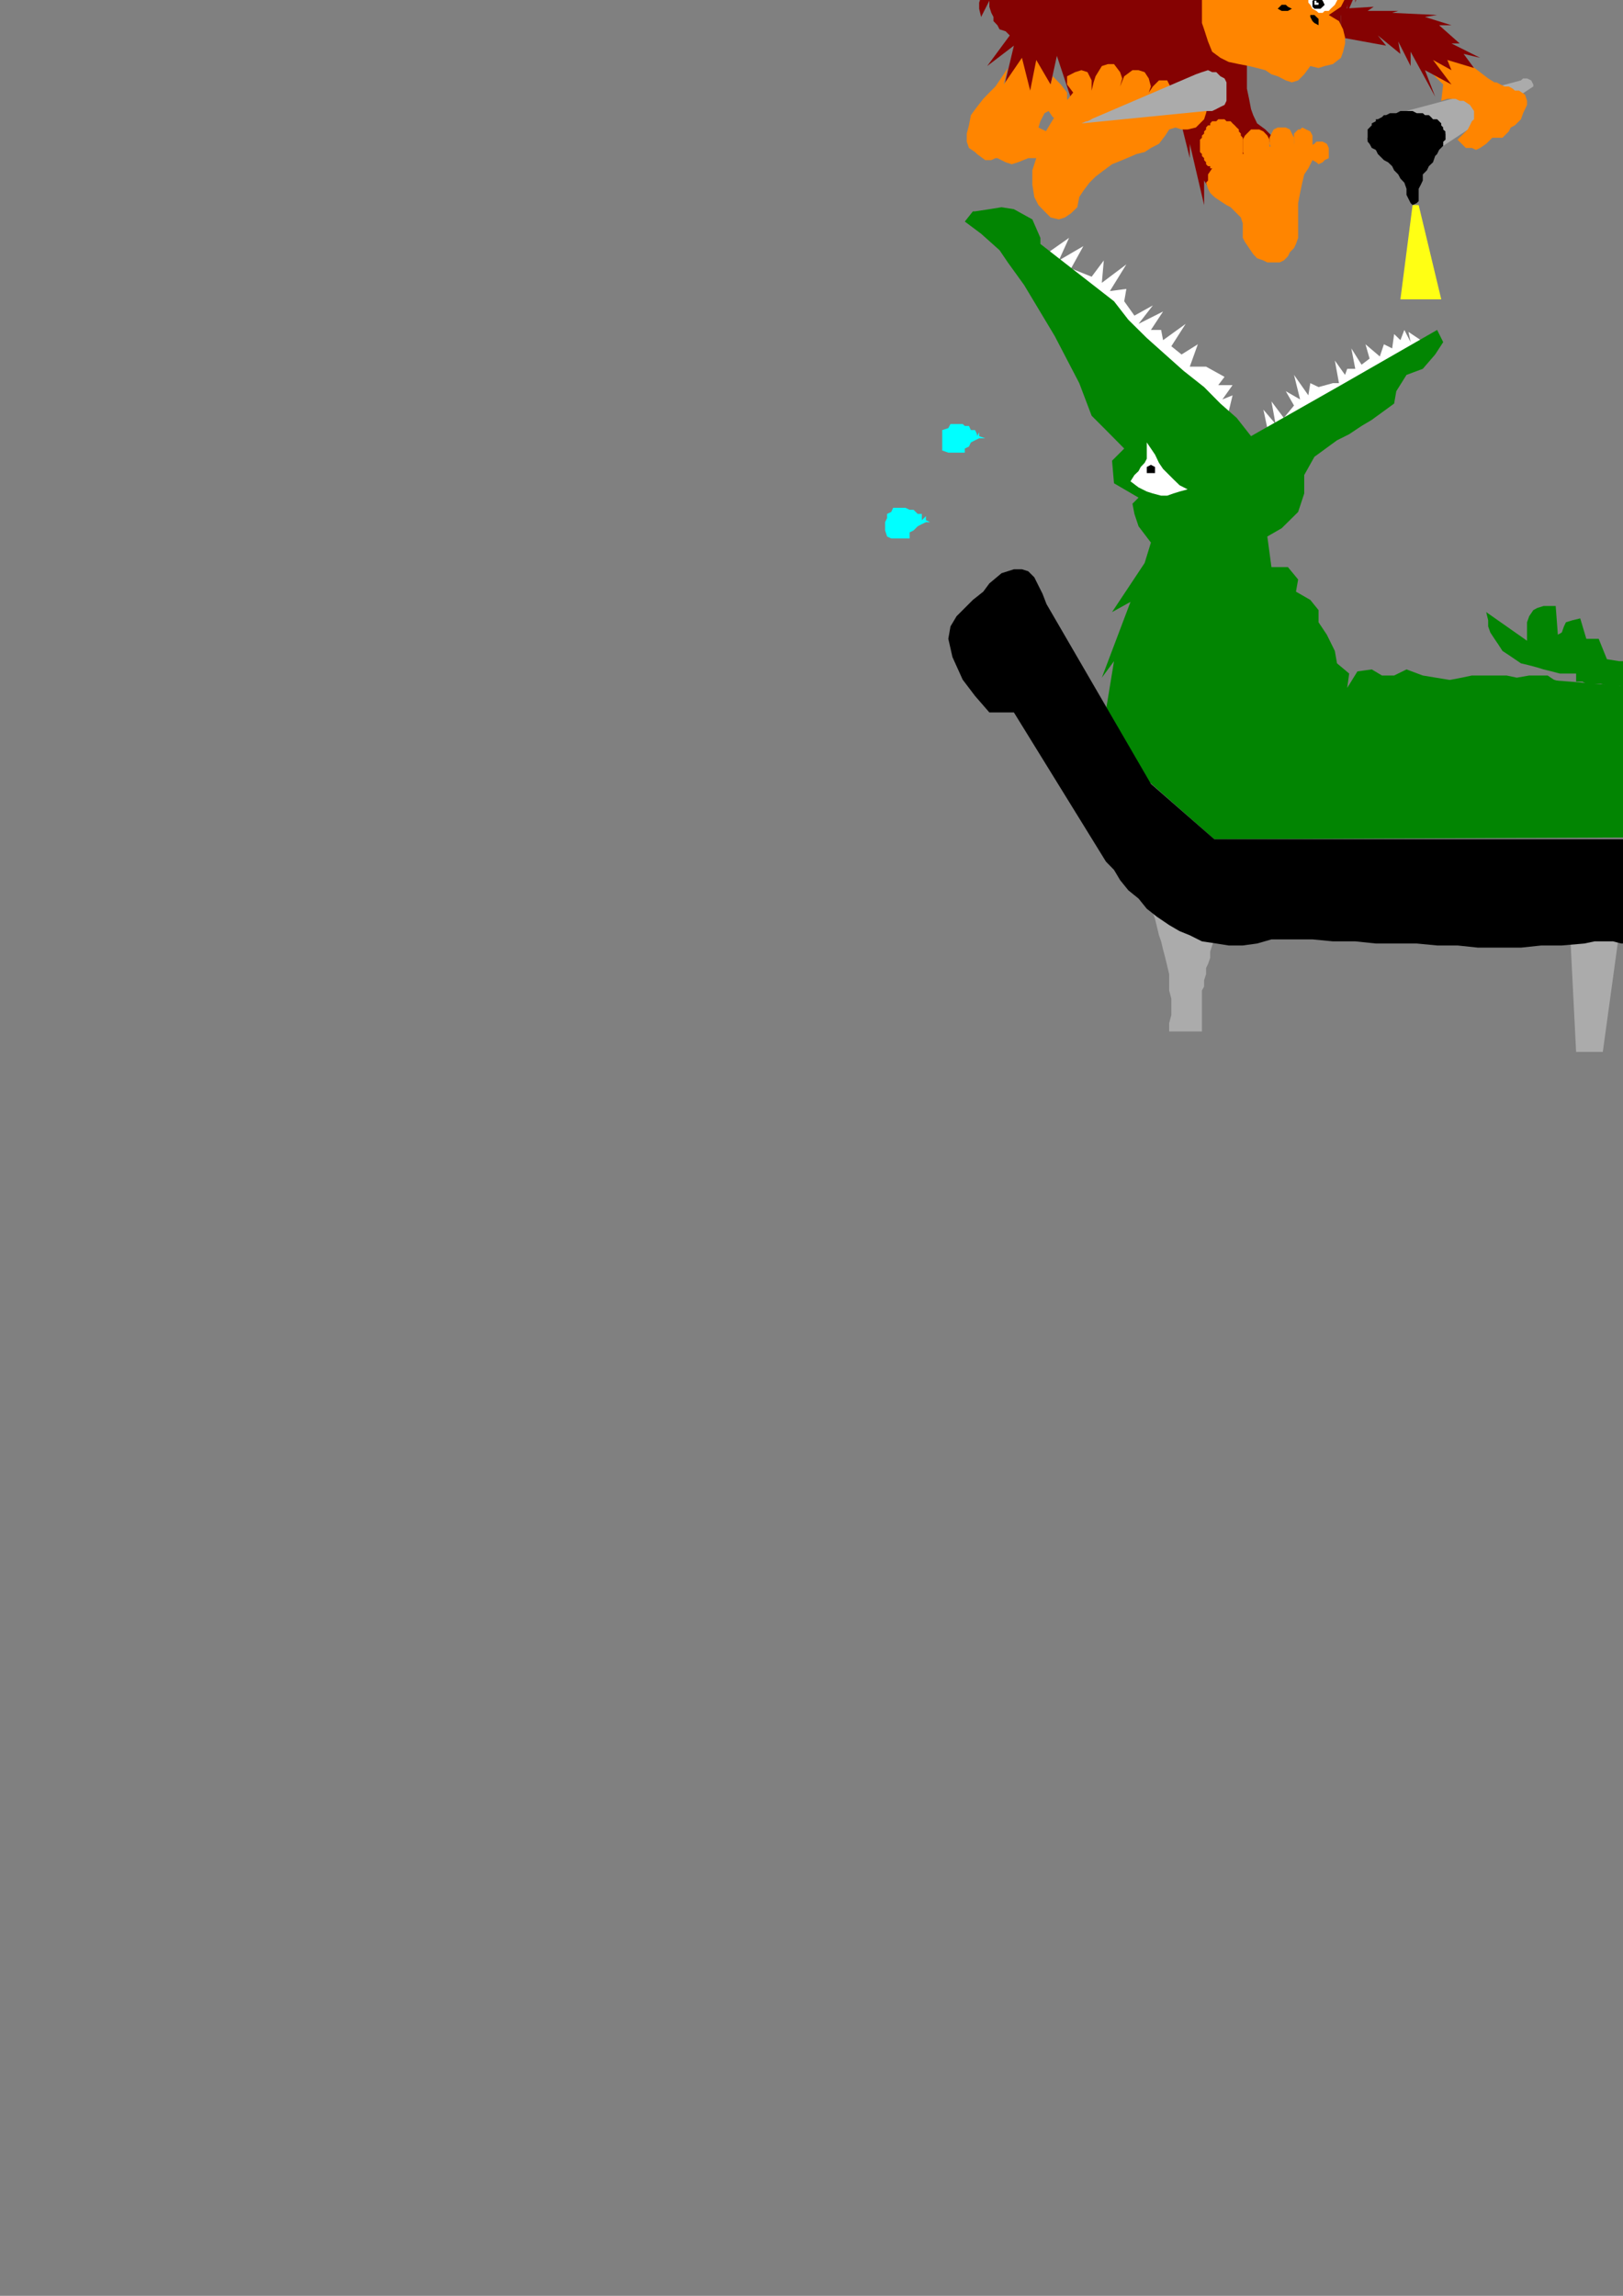
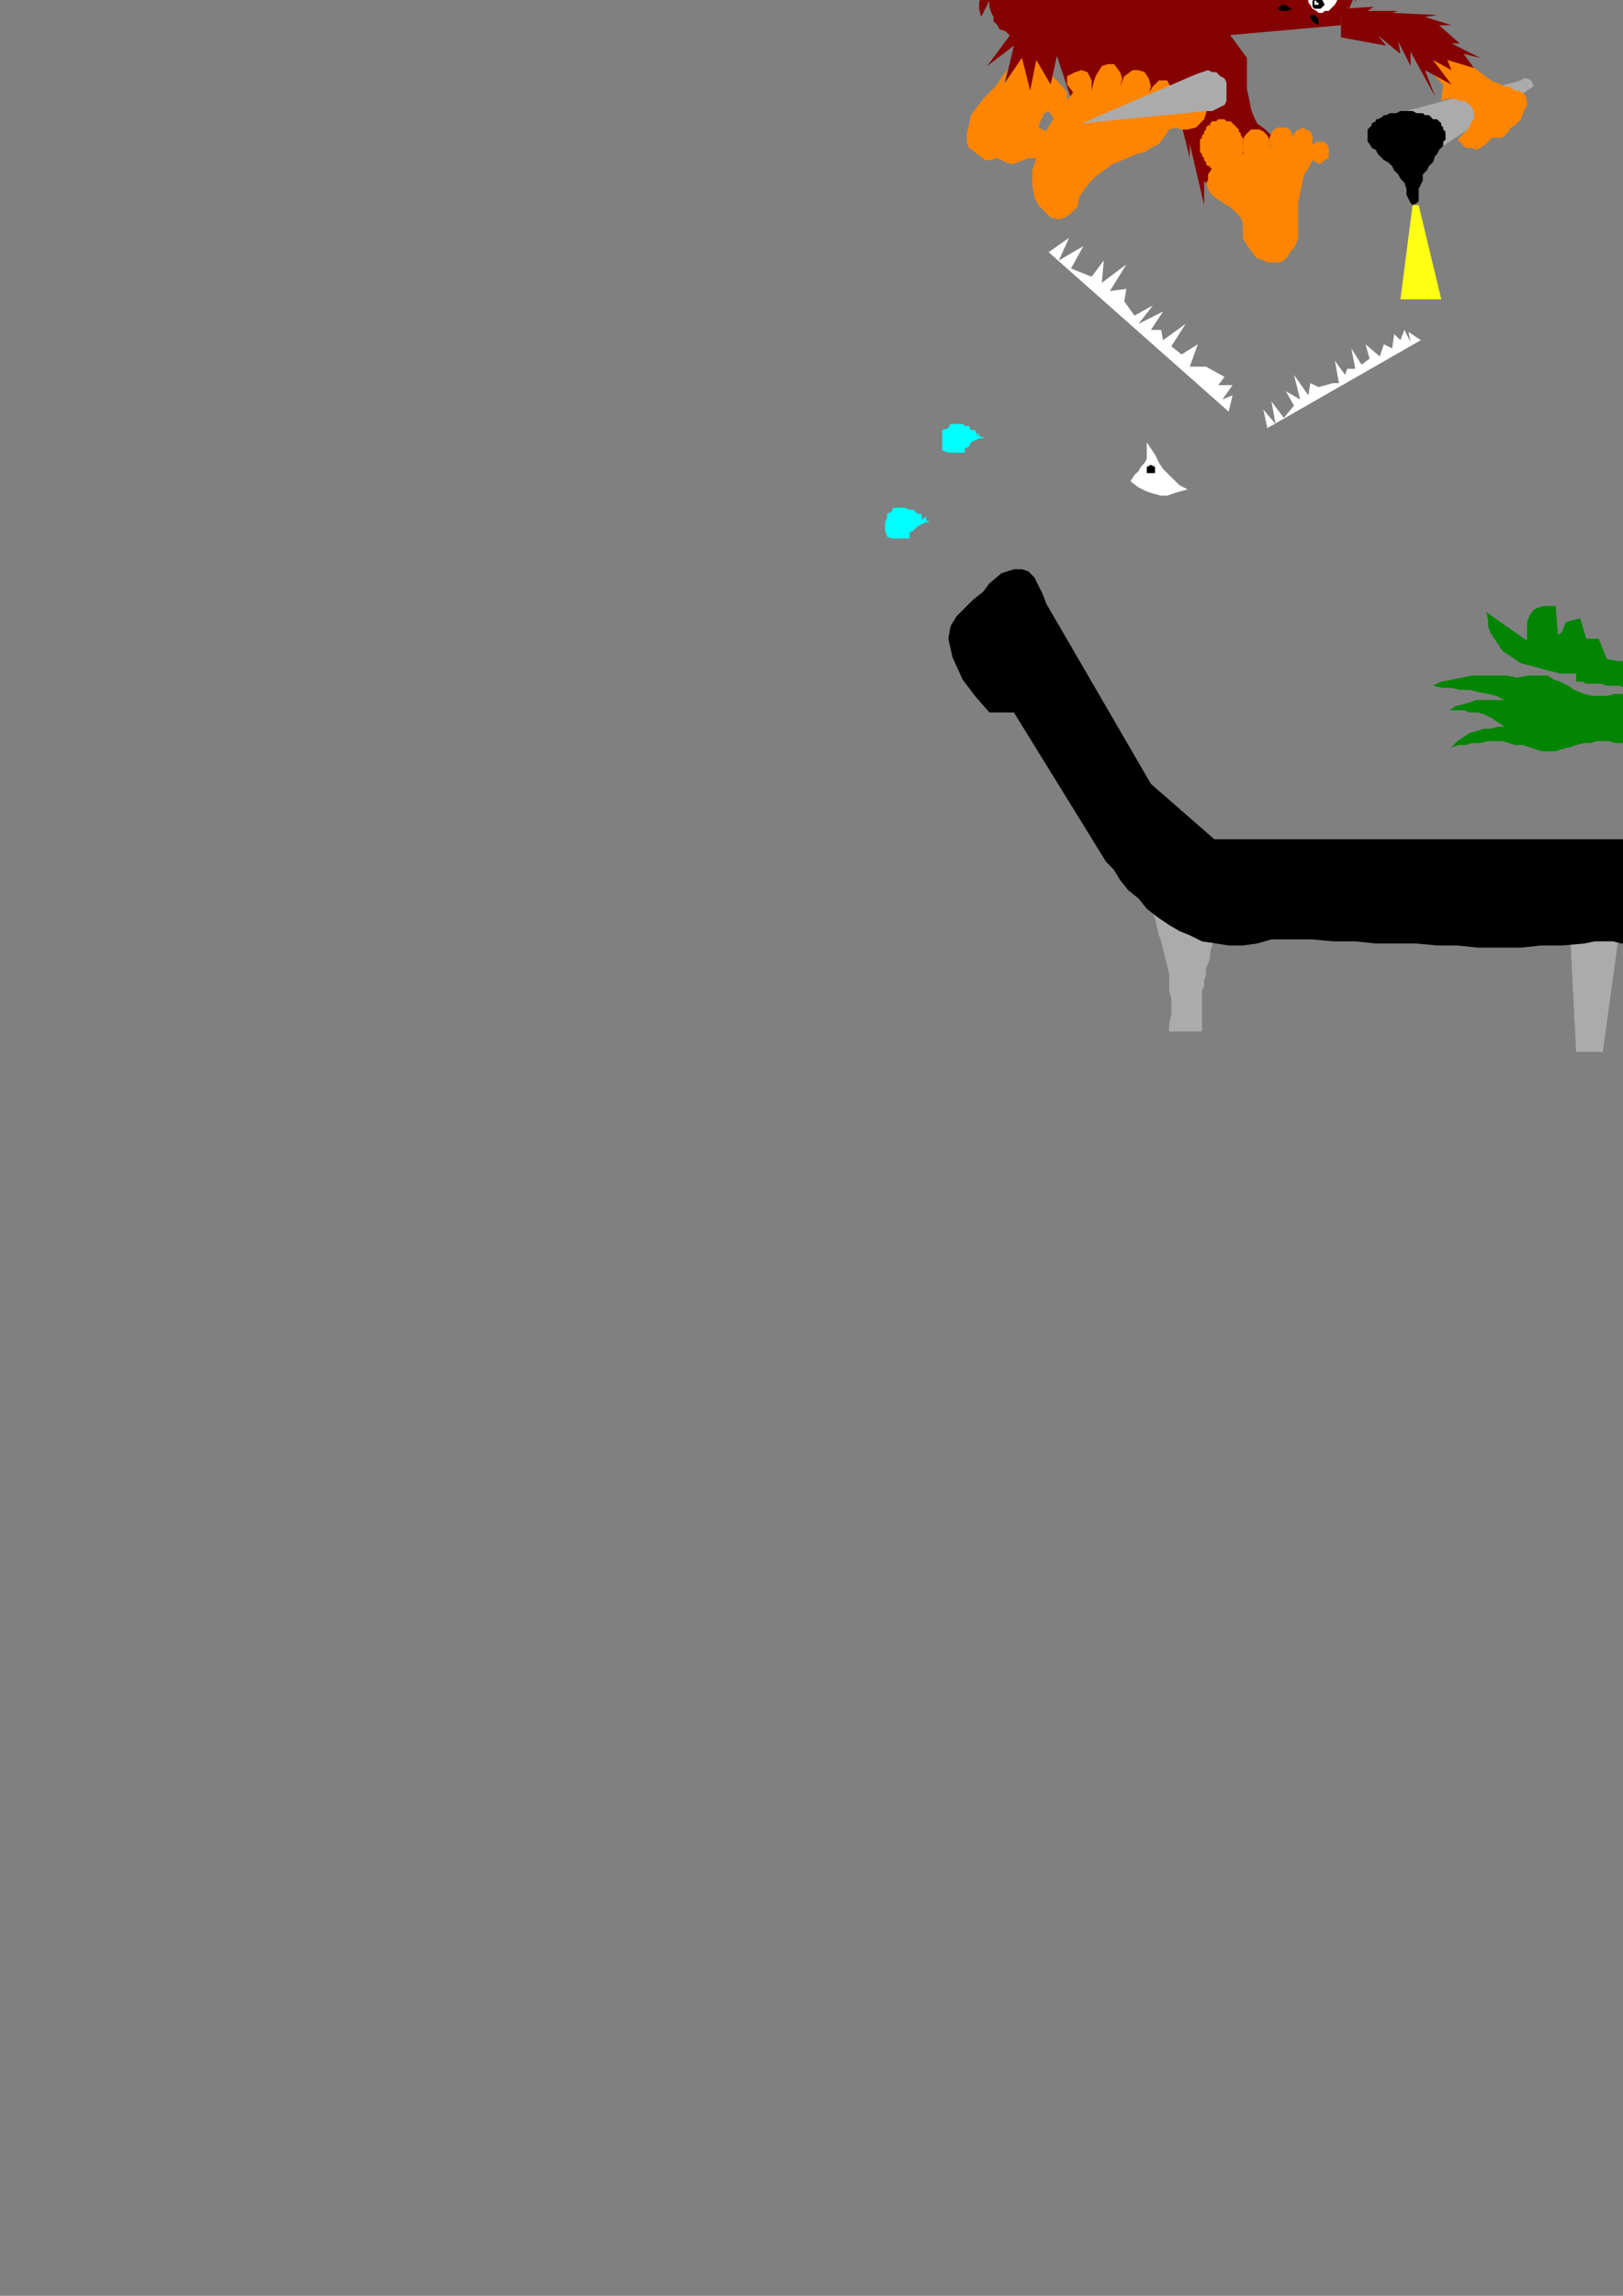
<svg xmlns="http://www.w3.org/2000/svg" height="841.89pt" viewBox="0 0 595.276 841.89" width="595.276pt" version="1.1" id="cc62aa00-f60c-11ea-855e-dcc15c148e23">
  <rect x="0" y="0" width="595.276" height="841.89" fill="#808080" stroke="none" />
  <g>
    <g>
      <path style="stroke:#000000;stroke-width:0.0;stroke-miterlimit:10.433;fill:#ababab;" d="M 512.846,41.505 L 557.846,29.481 558.638,28.761 560.078,28.761 561.59,29.481 562.382,30.993 562.382,31.713 527.102,54.969 526.382,53.457 524.078,51.225 523.358,50.505 521.846,49.713 521.126,48.201 519.614,47.481 518.822,45.969 517.382,45.249 516.59,43.737 514.358,42.225 512.846,41.505 512.846,41.505 Z" />
      <path style="stroke:#ffffff;stroke-width:0.0;stroke-miterlimit:10.433;fill:none;" d="M 524.078,39.993 L 559.358,30.201" />
      <path style="stroke:#000000;stroke-width:0.0;stroke-miterlimit:10.433;fill:#850202;" d="M 436.382,-7.239 L 429.614,-9.543 423.638,-13.287 417.59,-16.239 410.822,-20.055 404.846,-22.287 397.358,-25.239 389.078,-26.751 380.078,-26.751 375.614,-26.751 371.078,-26.751 366.614,-26.751 361.358,-26.031 368.126,-24.519 366.614,-23.799 365.102,-23.799 364.382,-23.007 362.87,-22.287 362.078,-20.775 360.638,-20.055 359.846,-18.543 358.334,-17.031 365.102,-20.055 363.59,-19.263 362.87,-17.751 361.358,-17.031 360.638,-15.519 359.846,-14.007 359.126,-12.495 359.126,-11.055 358.334,-9.543 363.59,-12.495 362.078,-10.263 361.358,-8.751 360.638,-6.519 359.846,-4.287 359.846,-1.263 359.126,0.969 359.126,3.201 359.846,6.225 362.87,0.249 362.87,2.481 363.59,4.713 364.382,6.225 364.382,7.737 365.822,9.249 366.614,10.761 368.846,11.481 370.358,12.993 362.078,24.225 371.87,16.737 368.126,32.505 377.846,36.249 385.334,30.993 387.638,20.481 393.614,38.481 432.638,42.945 436.382,57.993 436.382,52.737 441.638,75.201 441.638,66.201 445.382,72.249 467.126,50.505 464.102,47.481 461.078,45.249 459.638,42.225 458.846,39.993 458.126,36.249 457.334,32.505 457.334,27.249 457.334,21.201 436.382,-7.239 Z" />
      <path style="stroke:#000000;stroke-width:0.0;stroke-miterlimit:10.433;fill:#ffffff;" d="M 464.822,156.993 L 463.382,150.225 467.846,155.481 466.334,147.201 470.87,153.249 474.614,148.713 471.59,143.457 476.846,146.481 474.614,137.481 479.87,144.969 480.59,140.505 483.614,141.945 488.87,140.505 491.102,140.505 489.59,132.225 493.334,137.481 494.126,135.249 497.078,135.249 495.638,127.761 499.382,133.737 502.334,131.505 500.822,126.249 506.078,130.713 507.59,126.249 510.614,127.761 511.334,122.505 513.638,124.737 515.078,120.993 517.382,125.457 516.59,121.713 521.126,124.737 464.822,156.993 Z" />
      <path style="stroke:#000000;stroke-width:0.0;stroke-miterlimit:10.433;fill:#ffffff;" d="M 384.614,92.481 L 392.102,87.225 388.358,95.505 397.358,90.249 392.822,98.457 400.382,101.481 404.846,95.505 404.126,103.713 413.126,96.945 407.078,106.737 413.126,105.945 412.334,110.481 416.078,115.737 422.846,111.993 417.59,118.761 426.59,114.225 422.126,120.993 425.87,120.993 426.59,124.737 434.87,118.761 429.614,126.969 433.358,129.993 439.334,126.249 436.382,134.457 442.358,134.457 449.126,138.201 446.822,141.225 452.078,141.225 448.334,146.481 452.078,144.969 450.638,150.945 384.614,92.481 Z" />
      <path style="stroke:#000000;stroke-width:0.0;stroke-miterlimit:10.433;fill:#850202;" d="M 497.87,-148.287 L 476.846,-146.055 456.614,-143.031 435.59,-140.799 415.358,-137.775 395.126,-134.751 374.102,-131.799 353.87,-128.775 332.846,-125.751 326.078,-127.263 320.822,-128.055 315.638,-126.543 311.102,-124.239 308.078,-122.007 305.126,-118.263 303.614,-113.799 302.822,-108.543 302.102,-104.007 302.822,-99.543 304.334,-94.287 306.638,-90.543 309.59,-86.799 313.334,-83.775 317.87,-81.543 323.126,-80.751 329.822,-80.751 335.078,-83.055 340.334,-86.007 345.59,-89.751 350.846,-93.495 357.614,-96.519 365.822,-98.751 375.614,-98.751 378.638,-100.263 380.87,-101.055 383.822,-101.775 386.126,-101.775 388.358,-101.055 389.87,-101.055 391.382,-101.055 408.59,-107.031 414.638,-113.007 423.638,-116.751 433.358,-120.495 444.59,-122.799 456.614,-124.239 467.126,-124.239 476.126,-124.239 482.102,-123.519 492.614,-127.263 500.822,-128.775 505.358,-132.519 504.638,-137.775 497.87,-148.287 Z" />
      <path style="stroke:#000000;stroke-width:0.0;stroke-miterlimit:10.433;fill:#ff8500;" d="M 530.126,16.737 L 545.822,28.761 548.126,30.201 548.846,30.201 550.358,30.993 551.87,31.713 553.382,31.713 554.822,32.505 555.614,33.225 557.126,33.225 559.358,34.737 560.078,36.969 560.078,38.481 559.358,39.993 558.638,41.505 557.846,43.737 557.126,44.457 555.614,45.969 554.102,46.761 553.382,48.201 551.87,49.713 551.078,50.505 549.638,50.505 548.846,50.505 547.334,50.505 546.614,51.225 545.102,52.737 542.87,54.249 541.358,54.969 539.846,54.249 537.614,54.249 536.102,52.737 534.59,51.225 536.822,48.993 538.334,47.481 539.126,45.969 539.846,44.457 540.638,43.737 540.638,42.225 540.638,40.713 539.126,38.481 536.822,36.969 535.382,36.969 533.87,36.249 532.358,36.249 530.846,36.249 528.614,36.969 529.334,30.993 521.846,23.505 530.126,16.737 Z" />
      <path style="stroke:#000000;stroke-width:0.0;stroke-miterlimit:10.433;fill:#850202;" d="M 486.638,-39.495 L 479.078,-42.519 474.614,-50.007 475.334,-44.751 467.846,-44.751 473.822,-42.519 460.358,-44.751 466.334,-41.799 460.358,-40.287 464.102,-38.775 432.638,-14.799 431.126,-9.543 432.638,-11.775 431.126,-5.799 434.87,-8.751 431.126,0.249 434.078,-2.775 433.358,4.713 435.59,1.761 434.87,9.249 437.102,4.713 437.102,12.993 439.334,8.457 441.638,13.713 491.822,9.249 491.822,5.505 493.334,8.457 494.126,1.761 494.126,4.713 497.078,-2.055 497.078,0.969 499.382,-6.519 500.102,-2.055 500.102,-10.263 502.334,-6.519 501.614,-17.031 506.87,-13.287 502.334,-20.775 486.638,-39.495 Z" />
      <path style="stroke:#000000;stroke-width:0.0;stroke-miterlimit:10.433;fill:#000000;" d="M 475.334,-44.751 L 481.382,-38.055 483.614,-29.775 473.822,-44.031 475.334,-44.751 Z" />
      <path style="stroke:#000000;stroke-width:0.0;stroke-miterlimit:10.433;fill:#850202;" d="M 491.822,3.201 L 503.846,2.481 501.614,3.993 512.846,3.993 510.614,4.713 527.102,5.505 522.638,6.225 532.358,9.249 527.822,9.249 535.382,15.945 532.358,15.945 542.87,21.201 536.822,19.761 540.638,24.945 530.846,21.993 532.358,25.737 525.59,21.993 532.358,30.993 522.638,25.737 526.382,35.457 517.382,18.969 517.382,24.225 512.846,15.225 513.638,19.761 505.358,12.993 508.382,16.737 491.822,13.713 491.822,3.201 Z" />
      <path style="stroke:#000000;stroke-width:0.0;stroke-miterlimit:10.433;fill:none;" d="M 547.334,50.505 L 547.334,42.945" />
      <path style="stroke:#000000;stroke-width:0.0;stroke-miterlimit:10.433;fill:none;" d="M 554.102,46.761 L 553.382,41.505" />
      <path style="stroke:#000000;stroke-width:0.0;stroke-miterlimit:10.433;fill:none;" d="M 558.638,41.505 L 557.846,38.481" />
      <path style="stroke:#000000;stroke-width:0.0;stroke-miterlimit:10.433;fill:#000000;" d="M 530.126,49.713 L 530.126,48.993 530.126,48.201 529.334,47.481 529.334,46.761 528.614,45.969 528.614,45.249 527.822,44.457 527.102,43.737 525.59,43.737 524.87,42.945 524.078,42.225 522.638,42.225 521.846,41.505 520.334,41.505 519.614,41.505 518.102,40.713 517.382,40.713 515.87,40.713 514.358,40.713 513.638,40.713 512.126,41.505 511.334,41.505 509.822,41.505 508.382,42.225 507.59,42.225 506.87,42.945 505.358,43.737 504.638,43.737 504.638,44.457 503.126,45.249 503.126,45.969 502.334,46.761 501.614,47.481 501.614,48.201 501.614,48.993 501.614,49.713 501.614,50.505 501.614,51.225 501.614,51.945 502.334,52.737 503.126,53.457 503.126,53.457 504.638,54.249 504.638,54.969 505.358,55.761 506.87,55.761 507.59,56.481 508.382,57.201 509.822,57.201 511.334,57.201 512.126,57.993 513.638,57.993 514.358,57.993 515.87,57.993 517.382,57.993 518.102,57.993 519.614,57.993 520.334,57.201 521.846,57.201 522.638,57.201 524.078,56.481 524.87,55.761 525.59,55.761 527.102,54.969 527.822,54.249 528.614,53.457 528.614,53.457 529.334,52.737 529.334,51.945 530.126,51.225 530.126,50.505 530.126,49.713 Z" />
      <path style="stroke:#000000;stroke-width:0.0;stroke-miterlimit:10.433;fill:#000000;" d="M 501.614,50.505 L 530.126,48.993 530.126,49.713 530.126,51.225 529.334,51.945 529.334,53.457 527.822,54.969 527.102,56.481 526.382,57.201 525.59,59.505 524.078,60.945 523.358,62.457 521.846,63.969 521.846,66.201 521.126,67.713 520.334,69.225 520.334,71.457 520.334,73.761 519.614,74.481 518.102,75.201 517.382,74.481 515.87,71.457 515.87,69.225 515.078,66.993 513.638,65.481 512.846,63.969 511.334,62.457 510.614,60.945 509.102,59.505 507.59,58.713 506.078,57.201 505.358,56.481 504.638,54.969 503.126,54.249 502.334,52.737 501.614,51.225 501.614,50.505 Z" />
      <path style="stroke:#000000;stroke-width:0.0;stroke-miterlimit:10.433;fill:#850202;" d="M 389.078,-25.239 L 390.59,-31.287 392.822,-37.263 395.126,-44.031 397.358,-50.799 399.59,-58.287 401.822,-66.495 404.126,-74.055 405.638,-82.263 407.078,-89.751 408.59,-98.031 408.59,-105.519 408.59,-112.287 407.87,-119.775 406.358,-125.751 404.126,-131.799 401.102,-137.055 399.59,-138.495 398.078,-139.287 396.638,-139.287 395.126,-139.287 393.614,-138.495 392.822,-137.055 392.822,-135.543 396.638,-130.287 398.87,-125.751 400.382,-120.495 401.102,-113.799 401.102,-107.031 401.102,-100.263 399.59,-92.775 398.87,-85.287 396.638,-77.799 395.126,-69.519 392.822,-62.031 390.59,-53.751 388.358,-46.263 386.846,-39.495 384.614,-32.007 383.102,-26.031 389.078,-25.239 Z" />
      <path style="stroke:#000000;stroke-width:0.0;stroke-miterlimit:10.433;fill:#850202;" d="M 383.102,-131.007 L 382.382,-131.799 382.382,-133.239 383.102,-134.751 385.334,-135.543 386.846,-135.543 389.078,-135.543 391.382,-135.543 392.822,-134.031 394.334,-133.239 395.126,-131.799 396.638,-131.007 397.358,-129.495 398.078,-127.263 398.87,-125.031 398.87,-122.799 399.59,-120.495 400.382,-118.263 400.382,-116.031 401.102,-113.799 401.102,-110.775 401.102,-108.543 401.102,-106.239 400.382,-104.007 400.382,-102.495 400.382,-101.775 398.87,-99.543 397.358,-98.751 395.846,-98.751 394.334,-98.751 392.822,-98.751 392.102,-100.263 392.822,-102.495 392.822,-104.007 393.614,-106.239 393.614,-107.751 393.614,-109.263 394.334,-110.775 394.334,-112.287 394.334,-113.007 394.334,-114.519 394.334,-116.031 393.614,-116.751 393.614,-118.263 393.614,-119.055 392.822,-121.287 392.102,-123.519 390.59,-125.031 389.87,-126.543 388.358,-128.055 387.638,-129.495 386.126,-130.287 385.334,-130.287 383.822,-131.007 383.102,-131.007 Z" />
      <path style="stroke:#000000;stroke-width:0.0;stroke-miterlimit:10.433;fill:#ff8500;" d="M 318.59,-123.519 L 319.382,-123.519 322.334,-122.799 323.126,-122.799 324.638,-122.007 326.078,-121.287 327.59,-120.495 328.382,-119.055 329.822,-118.263 330.614,-116.751 332.126,-115.239 332.846,-113.799 333.638,-112.287 333.638,-110.055 334.358,-108.543 334.358,-106.239 334.358,-104.799 334.358,-103.287 334.358,-101.055 334.358,-98.751 333.638,-97.239 332.846,-95.799 332.126,-94.287 331.334,-92.055 330.614,-91.263 329.822,-89.751 328.382,-88.239 327.59,-87.519 326.078,-86.799 324.638,-86.007 323.126,-85.287 321.614,-85.287 320.102,-85.287 319.382,-84.495 317.078,-85.287 315.638,-85.287 314.126,-86.007 313.334,-86.799 311.822,-87.519 310.382,-89.031 309.59,-90.543 308.078,-91.263 307.358,-92.775 306.638,-94.287 305.846,-96.519 305.126,-98.031 305.126,-99.543 305.126,-101.775 304.334,-103.287 304.334,-104.799 305.126,-107.031 305.126,-109.263 305.846,-110.775 305.846,-113.007 306.638,-114.519 307.358,-116.031 308.87,-117.543 309.59,-118.263 310.382,-119.775 311.822,-120.495 313.334,-122.007 314.846,-122.007 315.638,-122.799 317.078,-123.519 318.59,-123.519 Z" />
      <path style="stroke:#000000;stroke-width:0.0;stroke-miterlimit:10.433;fill:none;" d="M 308.87,-113.007 L 311.102,-116.031 313.334,-118.263 315.638,-119.055 317.87,-119.775 320.102,-119.775 322.334,-119.055 324.638,-117.543 326.87,-115.239 328.382,-113.007 329.822,-110.775 330.614,-107.751 330.614,-104.007 330.614,-101.055 329.822,-98.031 328.382,-94.287 326.078,-90.543" />
      <path style="stroke:#000000;stroke-width:0.0;stroke-miterlimit:10.433;fill:none;" d="M 429.614,-3.495 L 383.102,-5.799 389.87,-4.287 379.358,-2.055 386.846,-2.055 370.358,12.993" />
      <path style="stroke:#000000;stroke-width:0.0;stroke-miterlimit:10.433;fill:none;" d="M 416.078,6.945 L 398.87,6.945 395.846,15.225 395.846,9.969 386.846,20.481" />
      <path style="stroke:#000000;stroke-width:0.0;stroke-miterlimit:10.433;fill:#ff8500;" d="M 447.614,58.713 L 469.358,52.737 477.638,52.737 482.822,56.481 481.382,58.713 479.87,61.737 478.358,63.969 477.638,66.993 476.846,70.737 476.126,74.481 476.126,78.225 476.126,81.969 476.126,84.993 476.126,87.225 475.334,89.457 474.614,90.969 473.102,92.481 472.382,93.993 470.87,95.505 469.358,96.225 467.846,96.225 466.334,96.225 464.822,96.225 463.382,95.505 461.078,94.713 459.638,93.201 458.126,90.969 456.614,88.737 455.822,87.225 455.822,85.713 455.822,83.481 455.822,81.969 455.102,79.737 453.59,78.225 452.078,76.713 451.358,75.993 449.846,75.201 447.614,73.761 445.382,72.249 443.87,70.737 443.078,69.225 442.358,66.993 443.078,66.201 443.078,63.969 444.59,61.737 446.102,59.505 447.614,58.713 Z" />
      <path style="stroke:#000000;stroke-width:0.0;stroke-miterlimit:10.433;fill:none;" d="M 453.59,69.225 L 454.382,69.945 455.822,69.945 457.334,70.737 458.846,72.969 460.358,75.201 461.078,75.993 461.87,78.225 461.87,79.737 462.59,80.457 462.59,81.969 462.59,82.761 461.87,84.201 461.87,84.993" />
-       <path style="stroke:#000000;stroke-width:0.0;stroke-miterlimit:10.433;fill:#028502;" d="M 356.822,77.505 L 357.614,77.505 362.87,76.713 367.334,75.993 371.87,76.713 378.638,80.457 381.59,87.225 381.59,89.457 408.59,110.481 413.846,117.249 420.614,123.945 427.382,129.993 434.078,135.969 441.638,141.945 447.614,147.993 453.59,153.249 458.846,159.945 491.822,141.225 527.102,120.993 529.334,125.457 526.382,129.993 521.846,135.249 515.87,137.481 512.126,143.457 511.334,147.993 503.126,153.969 499.382,156.201 494.846,159.225 490.382,161.457 482.102,167.505 478.358,174.201 478.358,180.969 476.126,187.737 470.078,193.713 464.822,196.737 466.334,207.969 472.382,207.969 476.126,212.505 475.334,216.969 480.59,219.993 483.614,223.737 483.614,228.201 486.638,232.737 489.59,238.713 490.382,243.249 494.846,246.993 494.126,252.249 497.87,246.201 503.126,245.481 506.87,247.713 511.334,247.713 515.87,245.481 521.846,247.713 535.382,249.945 545.822,249.225 556.334,249.225 566.126,249.225 575.846,249.945 584.846,250.737 593.846,251.457 602.846,252.969 611.846,255.201 620.126,257.505 628.334,260.457 635.822,263.481 644.102,267.945 651.59,272.481 659.87,276.945 667.358,282.993 671.822,291.201 675.638,298.761 677.078,306.249 677.87,314.457 677.078,322.737 675.638,330.225 673.334,338.505 669.59,346.713 667.358,354.201 665.846,362.481 665.846,370.761 666.638,378.969 668.078,387.249 671.102,396.249 675.638,405.969 680.822,415.761 677.078,411.945 672.614,407.481 668.078,402.225 664.334,396.969 661.382,390.993 658.358,384.945 656.126,378.249 655.334,370.761 651.59,383.505 651.59,349.737 644.822,356.505 646.334,350.457 647.846,345.201 649.358,339.945 650.078,335.481 650.87,331.737 650.87,323.457 650.078,318.993 644.102,332.457 644.822,325.761 644.102,318.993 641.87,312.945 638.846,307.761 638.846,315.249 635.822,309.993 631.358,306.969 445.382,307.761 420.614,285.945 405.638,260.457 408.59,242.457 404.126,248.505 414.638,220.713 407.87,224.457 419.822,206.457 422.126,198.969 417.59,192.993 416.078,188.457 415.358,184.713 417.59,182.481 408.59,177.225 407.87,168.945 412.334,164.481 405.638,157.713 400.382,152.457 395.846,140.505 386.846,123.225 375.614,104.505 369.638,96.225 366.614,91.761 359.846,85.713 353.87,81.249 356.822,77.505 Z" />
      <path style="stroke:#000000;stroke-width:0.0;stroke-miterlimit:10.433;fill:#ffffff;" d="M 435.59,179.457 L 432.638,180.249 430.334,180.969 428.102,181.761 425.87,181.761 422.846,180.969 420.614,180.249 417.59,178.737 414.638,176.505 416.078,174.201 417.59,172.761 418.382,171.249 419.822,169.737 420.614,168.225 420.614,165.993 420.614,164.481 420.614,162.249 422.126,164.481 423.638,166.713 425.078,169.737 426.59,171.969 428.822,174.201 430.334,175.713 432.638,177.945 435.59,179.457 Z" />
      <path style="stroke:#000000;stroke-width:0.0;stroke-miterlimit:10.433;fill:#000000;" d="M 422.126,170.457 L 423.638,171.249 423.638,171.969 423.638,173.481 422.126,173.481 420.614,173.481 420.614,171.969 420.614,171.249 422.126,170.457 Z" />
      <path style="stroke:#000000;stroke-width:0.0;stroke-miterlimit:10.433;fill:none;" d="M 489.59,238.713 L 487.358,243.969 487.358,245.481 485.846,246.993 485.126,248.505 483.614,249.225 482.102,249.945 479.87,250.737 478.358,249.945 476.846,249.945 475.334,251.457 473.822,253.761 473.822,254.481 473.102,255.993 472.382,257.505 471.59,258.945 470.078,261.249 468.638,263.481 466.334,264.993 464.822,265.713 464.102,265.713 461.87,266.505 459.638,267.225 458.126,267.225 455.822,267.225 454.382,267.945 452.078,267.225 450.638,267.225 448.334,266.505 446.822,266.505 445.382,265.713 443.87,264.201 441.638,263.481 440.126,261.969 439.334,260.457 437.822,258.225 438.614,261.969 437.102,261.249 435.59,259.737 434.078,258.225 433.358,255.993 432.638,254.481 431.846,252.249 431.846,250.737 431.846,248.505 428.102,255.201 428.102,242.457" />
      <path style="stroke:#000000;stroke-width:0.0;stroke-miterlimit:10.433;fill:none;" d="M 466.334,207.969 L 464.822,207.969 463.382,208.761 461.87,208.761 460.358,209.481 458.846,210.201 458.126,211.713 457.334,213.225 457.334,215.457 457.334,216.969 457.334,217.761 456.614,219.993 455.822,221.505 455.102,222.945 454.382,223.737 452.87,225.249 450.638,225.969 449.126,225.969 448.334,225.969 446.822,225.969 445.382,225.249 443.078,225.249" />
      <path style="stroke:#000000;stroke-width:0.0;stroke-miterlimit:10.433;fill:#028502;" d="M 581.822,234.249 L 586.358,234.249 589.382,241.737 593.846,242.457 597.59,242.457 601.334,241.737 605.078,240.945 609.614,240.945 613.358,240.225 617.102,240.945 620.126,241.737 622.358,242.457 622.358,244.761 621.638,246.201 619.334,248.505 616.382,249.945 612.638,251.457 609.614,251.457 606.59,251.457 606.59,253.761 605.87,253.761 602.846,252.969 601.334,252.969 599.822,252.969 597.59,252.249 596.078,252.249 593.846,251.457 592.334,251.457 590.822,251.457 589.382,251.457 587.078,250.737 585.638,250.737 584.126,250.737 581.822,250.737 580.382,249.945 578.078,249.945 578.078,246.993 575.126,246.993 572.102,246.993 569.078,246.201 566.126,245.481 563.822,244.761 560.87,243.969 557.846,243.249 555.614,241.737 553.382,240.225 551.078,238.713 549.638,236.481 548.126,234.249 546.614,231.945 545.822,229.713 545.822,227.481 545.102,224.457 560.078,234.969 560.078,231.225 560.078,228.201 560.87,225.969 562.382,223.737 563.822,222.945 566.126,222.225 568.358,222.225 570.59,222.225 571.382,232.737 572.822,231.945 573.614,229.713 574.334,228.201 576.638,227.481 579.59,226.761 581.822,234.249 Z" />
      <path style="stroke:#000000;stroke-width:0.0;stroke-miterlimit:10.433;fill:none;" d="M 571.382,231.945 L 569.87,233.457 568.358,234.249 566.846,234.249 565.334,234.969 563.822,234.969 561.59,234.969 560.078,234.969" />
      <path style="stroke:#000000;stroke-width:0.0;stroke-miterlimit:10.433;fill:#ababab;" d="M 575.846,341.457 L 578.078,385.737 587.87,385.737 593.846,342.249 575.846,341.457 Z" />
      <path style="stroke:#000000;stroke-width:0.0;stroke-miterlimit:10.433;fill:#ababab;" d="M 422.126,331.737 L 422.126,333.249 422.846,334.761 423.638,336.993 424.358,339.945 425.078,342.969 425.87,345.201 426.59,348.225 427.382,351.249 428.102,354.201 428.822,357.225 428.822,360.249 428.822,363.201 429.614,366.225 429.614,368.457 429.614,372.201 428.822,375.225 428.822,378.249 440.846,378.249 440.846,376.737 440.846,373.713 440.846,371.481 440.846,369.249 440.846,367.737 440.846,365.505 440.846,363.201 441.638,361.761 441.638,359.457 442.358,357.225 442.358,354.993 443.078,353.481 443.87,351.249 443.87,348.945 444.59,346.713 445.382,344.481 422.126,331.737 Z" />
-       <path style="stroke:#000000;stroke-width:0.0;stroke-miterlimit:10.433;fill:#850202;" d="M 431.846,-123.519 L 431.846,-124.239 431.126,-125.751 431.126,-127.263 432.638,-128.775 434.078,-129.495 435.59,-129.495 436.382,-129.495 437.822,-129.495 440.126,-128.775 441.638,-128.055 443.87,-127.263 445.382,-126.543 482.822,-112.287 485.126,-112.287 487.358,-111.495 488.87,-110.775 489.59,-109.263 491.102,-108.543 491.822,-107.031 491.822,-105.519 492.614,-104.007 492.614,-102.495 492.614,-101.055 491.822,-99.543 491.822,-98.031 491.102,-96.519 490.382,-95.007 489.59,-93.495 488.87,-92.055 488.078,-90.543 486.638,-89.751 485.846,-88.239 484.334,-87.519 482.822,-86.799 482.102,-86.799 480.59,-86.007 479.078,-86.007 478.358,-86.799 476.846,-86.799 476.126,-87.519 474.614,-89.031 473.822,-90.543 473.102,-92.775 472.382,-94.287 471.59,-97.239 470.078,-100.263 469.358,-103.287 467.846,-105.519 465.614,-107.751 463.382,-110.055 461.078,-112.287 458.126,-113.799 455.822,-115.239 452.87,-116.751 449.846,-117.543 446.822,-119.055 443.87,-119.775 440.846,-120.495 437.102,-122.007 434.87,-122.799 431.846,-123.519 Z" />
-       <path style="stroke:#000000;stroke-width:0.0;stroke-miterlimit:10.433;fill:#ff8500;" d="M 461.078,-8.751 L 461.078,-11.055 461.87,-13.287 463.382,-17.031 465.614,-20.775 468.638,-23.799 471.59,-25.239 475.334,-26.031 479.87,-25.239 483.614,-22.287 483.614,-20.055 484.334,-17.031 485.846,-14.007 488.87,-11.775 491.102,-11.775 493.334,-11.775 494.126,-8.751 494.846,-6.519 494.846,-4.287 494.126,-2.055 491.822,2.481 487.358,5.505 491.102,7.737 492.614,10.761 493.334,13.713 493.334,15.945 492.614,18.969 491.822,21.201 488.87,23.505 485.846,24.225 483.614,24.945 480.59,24.225 478.358,27.249 476.126,29.481 473.822,30.201 471.59,29.481 468.638,27.969 466.334,27.249 464.102,25.737 461.078,24.945 458.126,24.225 454.382,23.505 450.638,22.713 447.614,21.201 444.59,18.969 443.078,15.225 441.638,10.761 440.846,8.457 440.846,5.505 440.846,1.761 440.846,-2.055 440.846,-5.799 440.846,-8.031 442.358,-11.055 444.59,-13.287 447.614,-14.799 449.846,-15.519 452.87,-15.519 455.102,-14.799 457.334,-14.007 459.638,-11.775 461.078,-9.543 461.078,-8.751 Z" />
+       <path style="stroke:#000000;stroke-width:0.0;stroke-miterlimit:10.433;fill:#850202;" d="M 431.846,-123.519 Z" />
      <path style="stroke:#000000;stroke-width:0.0;stroke-miterlimit:10.433;fill:#ffffff;" d="M 478.358,-22.287 L 479.87,-21.495 480.59,-20.055 482.102,-19.263 482.102,-17.031 482.822,-15.519 482.822,-13.287 482.822,-11.055 482.822,-10.263 482.102,-8.751 482.102,-8.031 481.382,-5.799 479.87,-4.287 478.358,-2.775 476.846,-1.263 475.334,-0.543 473.822,-0.543 472.382,-0.543 471.59,-0.543 470.078,-2.055 468.638,-2.775 467.846,-4.287 467.126,-5.799 467.126,-8.031 467.126,-10.263 467.126,-11.055 467.846,-12.495 467.846,-13.287 468.638,-15.519 469.358,-17.751 470.87,-19.263 472.382,-20.775 473.822,-21.495 475.334,-22.287 476.846,-22.287 478.358,-22.287 Z" />
      <path style="stroke:#000000;stroke-width:0.0;stroke-miterlimit:10.433;fill:#ffffff;" d="M 490.382,-11.775 L 491.102,-10.263 491.822,-9.543 491.822,-8.031 492.614,-6.519 492.614,-5.007 491.822,-3.495 491.822,-2.055 491.102,-1.263 490.382,0.249 489.59,1.761 488.078,3.201 487.358,3.993 485.846,3.993 485.126,4.713 483.614,4.713 482.822,3.993 481.382,3.201 480.59,1.761 479.87,0.969 479.87,-0.543 479.87,-2.055 479.87,-4.287 480.59,-5.799 481.382,-6.519 482.102,-8.031 482.822,-9.543 484.334,-10.263 485.126,-11.055 486.638,-11.775 488.078,-11.775 488.87,-11.775 490.382,-11.775 Z" />
      <path style="stroke:#000000;stroke-width:0.0;stroke-miterlimit:10.433;fill:none;" d="M 479.87,24.225 L 478.358,23.505 476.846,22.713 476.126,22.713 473.822,21.993 473.102,21.201 471.59,20.481 470.078,19.761 468.638,18.969 467.846,18.969 466.334,18.249 464.822,17.457 464.102,16.737 461.87,14.505 459.638,12.993 458.126,10.761 456.614,9.249 455.102,6.945 454.382,5.505 454.382,4.713 453.59,3.201 453.59,2.481 452.87,0.969 452.87,-0.543 452.87,-2.055 452.078,-2.775 452.078,-4.287 452.078,-5.799" />
      <path style="stroke:#000000;stroke-width:0.0;stroke-miterlimit:10.433;fill:#000000;" d="M 475.334,-4.287 L 475.334,-4.287 475.334,-4.287 475.334,-4.287 475.334,-5.007 475.334,-5.007 475.334,-5.007 475.334,-5.007 474.614,-5.799 474.614,-5.799 474.614,-5.799 474.614,-5.799 473.822,-5.799 473.822,-5.799 473.822,-6.519 473.102,-6.519 473.102,-6.519 473.102,-6.519 473.102,-6.519 472.382,-6.519 472.382,-6.519 472.382,-6.519 471.59,-6.519 471.59,-5.799 471.59,-5.799 470.87,-5.799 470.87,-5.799 470.87,-5.799 470.87,-5.799 470.87,-5.007 470.078,-5.007 470.078,-5.007 470.078,-5.007 470.078,-4.287 470.078,-4.287 470.078,-4.287 470.078,-4.287 470.078,-3.495 470.078,-3.495 470.078,-3.495 470.078,-2.775 470.078,-2.775 470.078,-2.775 470.87,-2.775 470.87,-2.055 470.87,-2.055 470.87,-2.055 470.87,-2.055 471.59,-2.055 471.59,-2.055 471.59,-2.055 472.382,-1.263 472.382,-1.263 472.382,-1.263 473.102,-1.263 473.102,-1.263 473.102,-1.263 473.102,-1.263 473.822,-2.055 473.822,-2.055 473.822,-2.055 474.614,-2.055 474.614,-2.055 474.614,-2.055 474.614,-2.055 475.334,-2.775 475.334,-2.775 475.334,-2.775 475.334,-2.775 475.334,-3.495 475.334,-3.495 475.334,-3.495 475.334,-4.287 Z" />
      <path style="stroke:#000000;stroke-width:0.0;stroke-miterlimit:10.433;fill:#000000;" d="M 483.614,-0.543 L 484.334,-0.543 485.126,0.249 485.846,1.761 485.126,2.481 484.334,3.201 482.822,3.201 482.102,3.201 481.382,2.481 481.382,1.761 481.382,0.249 482.822,-0.543 483.614,-0.543 Z" />
      <path style="stroke:#000000;stroke-width:0.0;stroke-miterlimit:10.433;fill:none;" d="M 458.846,-3.495 L 458.126,-5.007 456.614,-5.799 454.382,-6.519 452.87,-6.519 452.078,-5.799 450.638,-5.799 449.846,-5.007 447.614,-3.495 446.102,-2.055 446.102,-0.543 445.382,0.969" />
      <path style="stroke:#000000;stroke-width:0.0;stroke-miterlimit:10.433;fill:#000000;" d="M 473.822,3.201 L 472.382,3.993 470.87,3.993 470.078,3.993 468.638,3.201 469.358,2.481 470.078,1.761 471.59,1.761 472.382,2.481 473.822,3.201 Z" />
      <path style="stroke:#000000;stroke-width:0.0;stroke-miterlimit:10.433;fill:#000000;" d="M 480.59,5.505 L 480.59,6.225 481.382,7.737 482.102,8.457 483.614,9.249 483.614,8.457 483.614,6.945 482.102,5.505 481.382,5.505 480.59,5.505 Z" />
      <path style="stroke:#000000;stroke-width:0.0;stroke-miterlimit:10.433;fill:#ababab;" d="M 501.614,-57.495 L 502.334,-57.495 505.358,-57.495 507.59,-56.775 509.102,-56.055 511.334,-55.263 512.846,-54.543 514.358,-53.031 515.87,-52.239 516.59,-50.799 518.102,-49.287 518.822,-47.775 519.614,-46.263 520.334,-44.031 521.126,-42.519 521.126,-40.287 521.846,-38.775 521.846,-37.263 521.126,-34.239 520.334,-32.799 519.614,-31.287 518.822,-29.055 518.102,-27.543 516.59,-26.031 515.87,-24.519 514.358,-23.799 512.846,-22.287 511.334,-21.495 509.102,-20.775 507.59,-20.055 505.358,-19.263 503.846,-19.263 501.614,-19.263 500.822,-19.263 497.87,-19.263 495.638,-20.055 494.126,-20.775 491.822,-21.495 490.382,-22.287 488.87,-23.799 487.358,-24.519 485.846,-26.031 485.126,-27.543 483.614,-29.055 482.822,-31.287 482.102,-32.799 482.102,-34.239 481.382,-36.543 481.382,-38.775 481.382,-39.495 482.102,-42.519 482.102,-44.031 482.822,-46.263 483.614,-47.775 485.126,-49.287 485.846,-50.799 487.358,-52.239 488.87,-53.031 490.382,-54.543 491.822,-55.263 494.126,-56.055 495.638,-56.775 497.87,-57.495 499.382,-57.495 501.614,-57.495 Z" />
      <path style="stroke:#000000;stroke-width:0.0;stroke-miterlimit:10.433;fill:#000000;" d="M 501.614,-41.007 L 503.126,-41.007 503.846,-40.287 504.638,-38.775 504.638,-38.055 503.846,-37.263 503.126,-35.751 501.614,-35.751 500.102,-35.751 499.382,-36.543 498.59,-38.055 498.59,-38.775 498.59,-39.495 500.102,-41.007 500.822,-41.007 501.614,-41.007 Z" />
      <path style="stroke:#000000;stroke-width:0.0;stroke-miterlimit:10.433;fill:#ff8500;" d="M 458.126,-25.239 L 459.638,-29.055 460.358,-32.007 460.358,-35.031 459.638,-38.055 458.846,-39.495 457.334,-41.799 455.822,-43.239 453.59,-44.031 451.358,-44.751 449.126,-44.751 446.822,-44.751 443.87,-44.031 441.638,-42.519 438.614,-41.007 436.382,-38.775 434.078,-35.751 431.126,-32.799 429.614,-29.775 428.102,-26.751 427.382,-24.519 427.382,-22.287 428.102,-20.775 428.102,-19.263 429.614,-17.751 430.334,-16.239 431.846,-15.519 433.358,-14.007 434.078,-13.287 435.59,-12.495 437.102,-11.055 440.846,-13.287 438.614,-13.287 446.102,-17.031 440.126,-18.543 445.382,-19.263 443.078,-20.775 449.126,-21.495 445.382,-22.287 452.078,-23.007 446.102,-24.519 452.078,-24.519 449.846,-26.751 458.126,-25.239 Z" />
      <path style="stroke:#000000;stroke-width:0.0;stroke-miterlimit:10.433;fill:none;" d="M 437.822,-33.519 L 439.334,-34.239 440.126,-35.031 441.638,-35.751 443.078,-36.543 443.87,-36.543 445.382,-37.263 446.822,-37.263 448.334,-37.263 449.846,-35.751 449.846,-35.031 449.846,-33.519 450.638,-32.007 450.638,-31.287 450.638,-29.775 449.846,-28.263 448.334,-27.543 446.822,-27.543 446.102,-27.543 444.59,-29.055 443.078,-29.775 441.638,-30.495 440.126,-30.495 439.334,-30.495 437.822,-29.055 437.102,-26.751 438.614,-26.031 440.126,-25.239 440.846,-24.519 440.846,-21.495 440.126,-20.775 437.102,-20.055 436.382,-21.495 436.382,-23.007" />
      <path style="stroke:#000000;stroke-width:0.0;stroke-miterlimit:10.433;fill:#ff8500;" d="M 455.822,53.457 L 455.822,52.737 455.822,51.945 455.822,51.225 455.822,50.505 455.102,49.713 455.102,48.993 454.382,48.201 454.382,47.481 453.59,46.761 452.87,45.969 452.87,45.969 452.078,45.249 451.358,44.457 450.638,44.457 449.846,44.457 449.126,43.737 449.126,43.737 448.334,43.737 447.614,43.737 446.822,43.737 446.102,44.457 445.382,44.457 444.59,44.457 443.87,45.249 443.87,45.969 443.078,45.969 442.358,46.761 442.358,47.481 441.638,48.201 441.638,48.993 440.846,49.713 440.846,50.505 440.126,51.225 440.126,51.945 440.126,52.737 440.126,53.457 440.126,54.249 440.126,54.969 440.126,55.761 440.846,56.481 440.846,57.201 441.638,57.993 441.638,58.713 442.358,59.505 442.358,60.225 443.078,60.945 443.87,60.945 443.87,61.737 444.59,61.737 445.382,62.457 446.102,62.457 446.822,62.457 447.614,63.249 448.334,63.249 449.126,63.249 449.126,62.457 449.846,62.457 450.638,62.457 451.358,61.737 452.078,61.737 452.87,60.945 452.87,60.945 453.59,60.225 454.382,59.505 454.382,58.713 455.102,57.993 455.102,57.201 455.822,56.481 455.822,55.761 455.822,54.969 455.822,54.249 455.822,53.457 Z" />
      <path style="stroke:#000000;stroke-width:0.0;stroke-miterlimit:10.433;fill:#ff8500;" d="M 460.358,47.481 L 461.87,47.481 463.382,48.201 464.822,49.713 465.614,51.225 465.614,51.945 465.614,53.457 465.614,54.249 465.614,55.761 464.822,56.481 464.102,57.993 462.59,58.713 461.078,59.505 460.358,59.505 458.846,59.505 458.126,58.713 456.614,57.201 455.822,55.761 455.822,54.249 455.822,53.457 455.822,51.945 455.822,51.225 456.614,49.713 458.126,48.201 458.846,47.481 460.358,47.481 Z" />
      <path style="stroke:#000000;stroke-width:0.0;stroke-miterlimit:10.433;fill:#ff8500;" d="M 470.078,46.761 L 471.59,46.761 473.102,47.481 473.822,48.993 474.614,50.505 474.614,51.225 474.614,51.945 474.614,53.457 473.822,54.969 473.102,55.761 472.382,56.481 470.87,57.201 469.358,57.201 467.846,56.481 467.126,55.761 466.334,54.249 465.614,52.737 465.614,51.945 465.614,50.505 466.334,48.993 467.126,47.481 468.638,46.761 469.358,46.761 470.078,46.761 Z" />
      <path style="stroke:#000000;stroke-width:0.0;stroke-miterlimit:10.433;fill:#ff8500;" d="M 477.638,46.761 L 479.078,47.481 480.59,48.201 481.382,49.713 481.382,51.225 481.382,51.945 481.382,53.457 480.59,54.969 479.078,55.761 477.638,55.761 476.846,55.761 475.334,54.969 474.614,53.457 474.614,51.945 474.614,51.225 474.614,50.505 474.614,48.993 476.126,47.481 476.846,47.481 477.638,46.761 Z" />
      <path style="stroke:#000000;stroke-width:0.0;stroke-miterlimit:10.433;fill:#ff8500;" d="M 483.614,51.945 L 485.126,51.945 486.638,52.737 487.358,54.249 487.358,55.761 487.358,56.481 487.358,57.993 485.846,58.713 485.126,59.505 483.614,60.225 482.822,59.505 481.382,58.713 480.59,57.993 480.59,56.481 480.59,55.761 480.59,54.249 480.59,53.457 482.102,52.737 482.822,51.945 483.614,51.945 Z" />
      <path style="stroke:#ffffff;stroke-width:0.0;stroke-miterlimit:10.433;fill:none;" d="M 512.126,-51.519 L 509.102,-53.031 505.358,-54.543 500.822,-54.543 495.638,-53.031 491.822,-50.799 488.078,-47.775 485.846,-44.031 485.126,-38.775 485.126,-35.031 487.358,-30.495 489.59,-27.543 493.334,-23.799 497.87,-22.287 501.614,-22.287" />
      <path style="stroke:#000000;stroke-width:0.0;stroke-miterlimit:10.433;fill:#ff8500;" d="M 489.59,-106.239 L 486.638,-107.031 485.126,-107.031 483.614,-106.239 482.102,-105.519 480.59,-104.007 479.078,-102.495 477.638,-101.055 476.126,-99.543 475.334,-97.239 474.614,-95.799 474.614,-94.287 474.614,-92.055 474.614,-90.543 475.334,-89.751 476.126,-88.239 477.638,-87.519 479.078,-87.519 480.59,-87.519 482.102,-88.239 483.614,-89.031 485.126,-89.751 486.638,-91.263 488.078,-93.495 489.59,-95.007 490.382,-96.519 491.102,-98.751 491.102,-100.263 491.102,-101.775 491.102,-103.287 490.382,-104.799 489.59,-106.239 Z" />
      <path style="stroke:#000000;stroke-width:0.0;stroke-miterlimit:10.433;fill:none;" d="M 460.358,266.505 L 465.614,273.993 473.822,279.249 483.614,282.201 506.87,282.201 518.822,280.761 530.846,278.457 542.87,275.505 543.59,275.505 545.102,275.505 546.614,275.505 548.126,275.505 549.638,275.505 551.078,274.713 552.59,274.713 553.382,274.713 564.614,273.993 575.846,273.993 586.358,274.713 597.59,275.505 608.102,276.945 609.614,276.945 611.126,276.945 612.638,277.737 614.078,277.737 615.59,277.737 616.382,278.457 617.822,278.457 619.334,278.457 620.846,279.249 622.358,279.249 623.87,279.969 624.59,279.969 626.102,280.761 627.614,280.761 629.126,281.481 630.638,281.481 634.382,282.201 638.126,283.713 641.078,285.225 644.822,287.457 650.87,292.713 656.126,299.481 660.59,306.969 662.822,315.969 662.822,325.761 660.59,336.201 659.87,340.737 659.078,344.481 658.358,348.225 658.358,352.761 657.638,356.505 657.638,360.249 657.638,364.713 657.638,368.457 658.358,372.201 658.358,376.737 659.078,380.481 660.59,384.225 661.382,387.969 662.822,392.505 665.126,396.249 666.638,399.993" />
      <path style="stroke:#000000;stroke-width:0.0;stroke-miterlimit:10.433;fill:none;" d="M 464.822,196.737 L 462.59,196.737 460.358,197.457 458.126,199.761 456.614,201.201 455.102,203.505 454.382,206.457 453.59,209.481 453.59,213.225 452.87,225.249" />
      <path style="stroke:#ababab;stroke-width:0.0;stroke-miterlimit:10.433;fill:#000000;" d="M 362.87,213.945 L 367.334,210.201 371.87,208.761 374.822,208.761 377.126,209.481 379.358,211.713 380.87,214.737 382.382,217.761 383.822,221.505 422.126,287.457 445.382,307.761 599.102,307.761 601.334,306.969 604.358,306.969 605.87,307.761 608.102,308.481 609.614,309.201 610.334,309.993 611.126,311.505 611.846,312.945 611.846,315.249 611.846,316.761 611.846,318.993 611.846,321.225 611.846,323.457 611.846,325.761 611.846,327.993 611.126,330.945 611.126,332.457 611.126,334.761 611.126,336.201 610.334,337.713 609.614,339.225 608.822,340.737 608.102,342.249 607.382,342.969 605.87,344.481 603.638,345.201 602.126,345.201 599.822,345.993 597.59,345.993 594.638,345.993 591.614,345.201 588.59,345.201 584.846,345.201 581.102,345.993 572.822,346.713 565.334,346.713 557.846,347.505 550.358,347.505 542.078,347.505 534.59,346.713 527.102,346.713 519.614,345.993 512.126,345.993 504.638,345.993 497.078,345.201 488.87,345.201 481.382,344.481 473.822,344.481 466.334,344.481 461.078,345.993 455.822,346.713 450.638,346.713 446.102,345.993 440.846,345.201 436.382,342.969 432.638,341.457 428.822,339.225 424.358,336.201 420.614,333.249 417.59,329.505 413.846,326.481 410.822,322.737 408.59,318.993 405.638,315.969 403.334,312.225 371.87,261.249 362.87,261.249 357.614,255.201 353.078,249.225 349.334,240.945 347.822,234.249 348.614,229.713 350.846,225.969 353.87,222.945 356.822,219.993 360.638,216.969 362.87,213.945 Z" />
      <path style="stroke:#ffffff;stroke-width:0.0;stroke-miterlimit:10.433;fill:#ffff14;" d="M 518.102,75.201 L 513.638,109.761 528.614,109.761 520.334,75.201 518.102,75.201 Z" />
      <path style="stroke:#000000;stroke-width:0.0;stroke-miterlimit:10.433;fill:#ff8500;" d="M 393.614,33.945 L 391.382,30.993 391.382,27.969 394.334,26.457 396.638,25.737 398.87,26.457 400.382,29.481 400.382,33.225 401.102,30.201 401.822,27.969 404.126,24.225 406.358,23.505 408.59,23.505 410.822,26.457 411.614,28.761 410.822,31.713 412.334,27.969 415.358,25.737 417.59,25.737 419.822,26.457 421.334,28.761 422.126,31.713 421.334,33.945 422.846,31.713 425.078,29.481 428.102,29.481 429.614,32.505 429.614,34.737 428.822,36.969 426.59,38.481 428.822,37.761 432.638,35.457 435.59,34.737 438.614,34.737 440.846,36.249 443.078,38.481 442.358,41.505 441.638,43.737 438.614,46.761 435.59,47.481 433.358,47.481 431.126,46.761 428.822,47.481 427.382,49.713 425.078,52.737 422.126,54.249 419.822,55.761 416.87,56.481 411.614,58.713 407.87,60.225 404.846,62.457 401.822,64.761 399.59,66.993 397.358,69.945 395.846,72.249 395.126,75.993 392.822,78.225 390.59,79.737 388.358,80.457 385.334,79.737 383.102,77.505 380.87,75.201 379.358,72.249 378.638,67.713 378.638,65.481 378.638,62.457 379.358,60.225 380.078,57.993 380.078,55.761 380.87,53.457 383.102,48.993 385.334,45.249 387.638,41.505 390.59,37.761 393.614,33.945 Z" />
-       <path style="stroke:#000000;stroke-width:0.0;stroke-miterlimit:10.433;fill:none;" d="M 429.614,45.969 L 429.614,44.457 429.614,42.225 428.822,40.713 427.382,39.201 425.078,38.481 422.846,36.969 420.614,36.249 417.59,35.457 414.638,34.737 411.614,33.945 409.382,33.225 406.358,33.225 403.334,33.225 401.102,33.225 398.078,33.225 395.846,33.945" />
      <path style="stroke:#000000;stroke-width:0.0;stroke-miterlimit:10.433;fill:#ababab;" d="M 396.638,45.249 L 438.614,27.249 440.846,26.457 443.078,25.737 444.59,26.457 446.102,26.457 447.614,27.969 449.126,28.761 449.846,30.201 449.846,31.713 449.846,33.225 449.846,35.457 449.846,36.969 449.126,38.481 447.614,39.201 446.102,39.993 444.59,40.713 442.358,40.713 396.638,45.249 Z" />
      <path style="stroke:#000000;stroke-width:0.0;stroke-miterlimit:10.433;fill:#ff8500;" d="M 374.822,21.201 L 368.126,30.993 369.638,24.945 368.126,27.249 366.614,29.481 365.102,31.713 362.87,33.945 360.638,36.249 358.334,39.201 356.102,42.225 355.382,45.969 354.59,48.993 354.59,51.945 355.382,54.249 357.614,55.761 358.334,56.481 361.358,58.713 363.59,58.713 365.102,57.993 365.822,57.993 368.846,59.505 371.078,60.225 373.382,59.505 377.126,57.993 380.078,57.993 383.822,56.481 386.126,54.249 403.334,48.201 401.822,45.969 399.59,45.249 397.358,45.249 394.334,45.249 392.102,45.969 389.078,48.201 386.126,48.201 383.822,48.201 380.87,46.761 381.59,44.457 383.102,41.505 384.614,40.713 386.126,42.945 387.638,43.737 389.87,44.457 392.102,45.249 394.334,45.249 396.638,44.457 398.87,44.457 400.382,43.737 398.078,40.713 395.126,39.993 392.102,38.481 391.382,36.249 391.382,33.945 389.078,30.993 386.126,27.969 385.334,30.993 380.078,21.993 377.846,33.225 374.822,21.201 Z" />
      <path style="stroke:#ffffff;stroke-width:0.0;stroke-miterlimit:10.433;fill:#ffffff;" d="M 472.382,-3.495 L 472.382,-3.495 472.382,-3.495 472.382,-3.495 472.382,-4.287 472.382,-4.287 472.382,-4.287 472.382,-4.287 472.382,-4.287 472.382,-4.287 472.382,-4.287 472.382,-4.287 472.382,-4.287 472.382,-4.287 471.59,-4.287 471.59,-4.287 471.59,-4.287 471.59,-4.287 471.59,-4.287 471.59,-4.287 471.59,-4.287 471.59,-4.287 471.59,-4.287 471.59,-4.287 471.59,-3.495 471.59,-3.495 471.59,-3.495 471.59,-3.495 471.59,-3.495 471.59,-3.495 471.59,-3.495 471.59,-3.495 471.59,-3.495 471.59,-3.495 471.59,-3.495 471.59,-3.495 471.59,-2.775 471.59,-2.775 471.59,-2.775 471.59,-2.775 472.382,-2.775 472.382,-2.775 472.382,-2.775 472.382,-2.775 472.382,-2.775 472.382,-2.775 472.382,-3.495 472.382,-3.495 472.382,-3.495 472.382,-3.495 472.382,-3.495 472.382,-3.495 472.382,-3.495 Z" />
      <path style="stroke:#000000;stroke-width:0.0;stroke-miterlimit:10.433;fill:none;" d="M 357.614,54.969 L 359.126,47.481" />
      <path style="stroke:#000000;stroke-width:0.0;stroke-miterlimit:10.433;fill:none;" d="M 366.614,57.993 L 366.614,49.713" />
      <path style="stroke:#000000;stroke-width:0.0;stroke-miterlimit:10.433;fill:none;" d="M 375.614,57.993 L 372.59,51.945" />
      <path style="stroke:#ffffff;stroke-width:0.0;stroke-miterlimit:10.433;fill:#ffffff;" d="M 483.614,0.969 L 483.614,0.969 483.614,0.969 483.614,0.969 482.822,0.969 482.822,0.969 482.822,0.969 482.822,0.969 482.822,0.969 482.822,0.249 482.822,0.249 482.822,0.249 482.822,0.249 482.822,0.249 482.822,0.249 482.822,0.249 482.102,0.249 482.102,0.969 482.102,0.969 482.102,0.969 482.102,0.969 482.102,0.969 482.102,0.969 482.102,0.969 482.102,0.969 482.102,0.969 482.102,0.969 482.102,0.969 482.102,1.761 482.102,1.761 482.102,1.761 482.102,1.761 482.102,1.761 482.102,1.761 482.102,1.761 482.102,1.761 482.102,1.761 482.102,1.761 482.822,1.761 482.822,1.761 482.822,1.761 482.822,1.761 482.822,1.761 482.822,1.761 482.822,1.761 482.822,1.761 482.822,1.761 482.822,1.761 482.822,1.761 483.614,1.761 483.614,1.761 483.614,0.969 483.614,0.969 Z" />
      <path style="stroke:#ababab;stroke-width:0.0;stroke-miterlimit:10.433;fill:none;" d="M 503.126,46.761 L 503.126,48.201 504.638,50.505 506.87,51.225 509.102,51.945 512.846,51.945 515.87,51.945 519.614,51.945 523.358,51.945 526.382,51.225 527.822,49.713 529.334,48.993 529.334,47.481 529.334,47.481" />
      <path style="stroke:#00ffff;stroke-width:0.0;stroke-miterlimit:10.433;fill:#00ffff;" d="M 358.334,159.945 L 358.334,159.225 357.614,157.713 356.102,157.713 355.382,156.201 353.87,156.201 353.078,155.481 348.614,155.481 347.822,156.993 345.59,157.713 345.59,159.225 345.59,160.737 345.59,163.761 345.59,165.201 347.822,165.993 353.87,165.993 353.87,164.481 355.382,163.761 356.102,162.249 357.614,161.457 359.126,160.737 361.358,160.737 359.126,159.945 359.126,158.505 358.334,159.945 Z" />
      <path style="stroke:#00ffff;stroke-width:0.0;stroke-miterlimit:10.433;fill:#00ffff;" d="M 338.102,190.761 L 338.102,189.969 338.102,188.457 336.59,188.457 335.078,186.945 333.638,186.945 332.126,186.225 327.59,186.225 326.87,187.737 325.358,188.457 325.358,189.969 324.638,191.481 324.638,194.505 325.358,196.737 326.87,197.457 333.638,197.457 333.638,195.225 335.078,194.505 336.59,192.993 338.102,192.201 339.614,191.481 341.126,191.481 339.614,190.761 339.614,189.249 338.102,190.761 Z" />
      <path style="stroke:#000000;stroke-width:0.0;stroke-miterlimit:10.433;fill:none;" d="M 416.078,51.225 L 410.822,54.249 403.334,57.993 398.87,61.737 395.126,65.481 393.614,69.945" />
      <path style="stroke:#000000;stroke-width:0.0;stroke-miterlimit:10.433;fill:#028502;" d="M 525.59,251.457 L 528.614,249.945 532.358,249.225 536.102,248.505 539.846,247.713 544.382,247.713 548.126,247.713 552.59,247.713 556.334,248.505 560.87,247.713 563.822,247.713 567.638,247.713 569.87,249.225 572.102,249.945 575.126,251.457 577.358,252.969 581.102,254.481 584.126,255.201 586.358,255.201 589.382,255.201 592.334,254.481 595.358,254.481 598.382,254.481 601.334,254.481 603.638,254.481 605.87,255.201 609.614,256.713 611.846,258.945 613.358,261.969 614.078,264.201 613.358,267.225 611.126,269.457 607.382,271.761 603.638,272.481 600.614,272.481 596.87,272.481 592.334,272.481 590.102,271.761 588.59,271.761 585.638,271.761 583.334,272.481 581.102,272.481 578.078,273.201 575.846,273.993 572.822,274.713 570.59,275.505 567.638,275.505 565.334,275.505 563.102,274.713 560.87,273.993 558.638,273.201 555.614,273.201 553.382,272.481 551.078,271.761 548.126,271.761 545.822,271.761 542.87,272.481 539.846,272.481 537.614,273.201 535.382,273.201 532.358,273.993 534.59,271.761 536.822,270.249 539.126,268.737 542.078,267.945 544.382,267.225 546.614,267.225 549.638,266.505 551.87,266.505 549.638,264.993 547.334,263.481 544.382,261.969 542.078,261.249 539.126,261.249 536.822,260.457 533.87,260.457 531.638,260.457 533.87,258.945 536.822,258.225 539.126,257.505 541.358,256.713 544.382,256.713 546.614,256.713 548.846,256.713 551.87,256.713 548.846,255.201 545.822,254.481 542.078,253.761 539.126,252.969 535.382,252.969 532.358,252.249 529.334,252.249 525.59,251.457 Z" />
      <path style="stroke:#000000;stroke-width:0.0;stroke-miterlimit:10.433;fill:none;" d="M 556.334,248.505 L 554.822,250.737 553.382,252.969 552.59,255.993 551.87,258.945 551.87,261.969 552.59,264.993 552.59,267.945 553.382,270.249" />
    </g>
  </g>
  <g>
</g>
  <g>
</g>
  <g>
</g>
</svg>